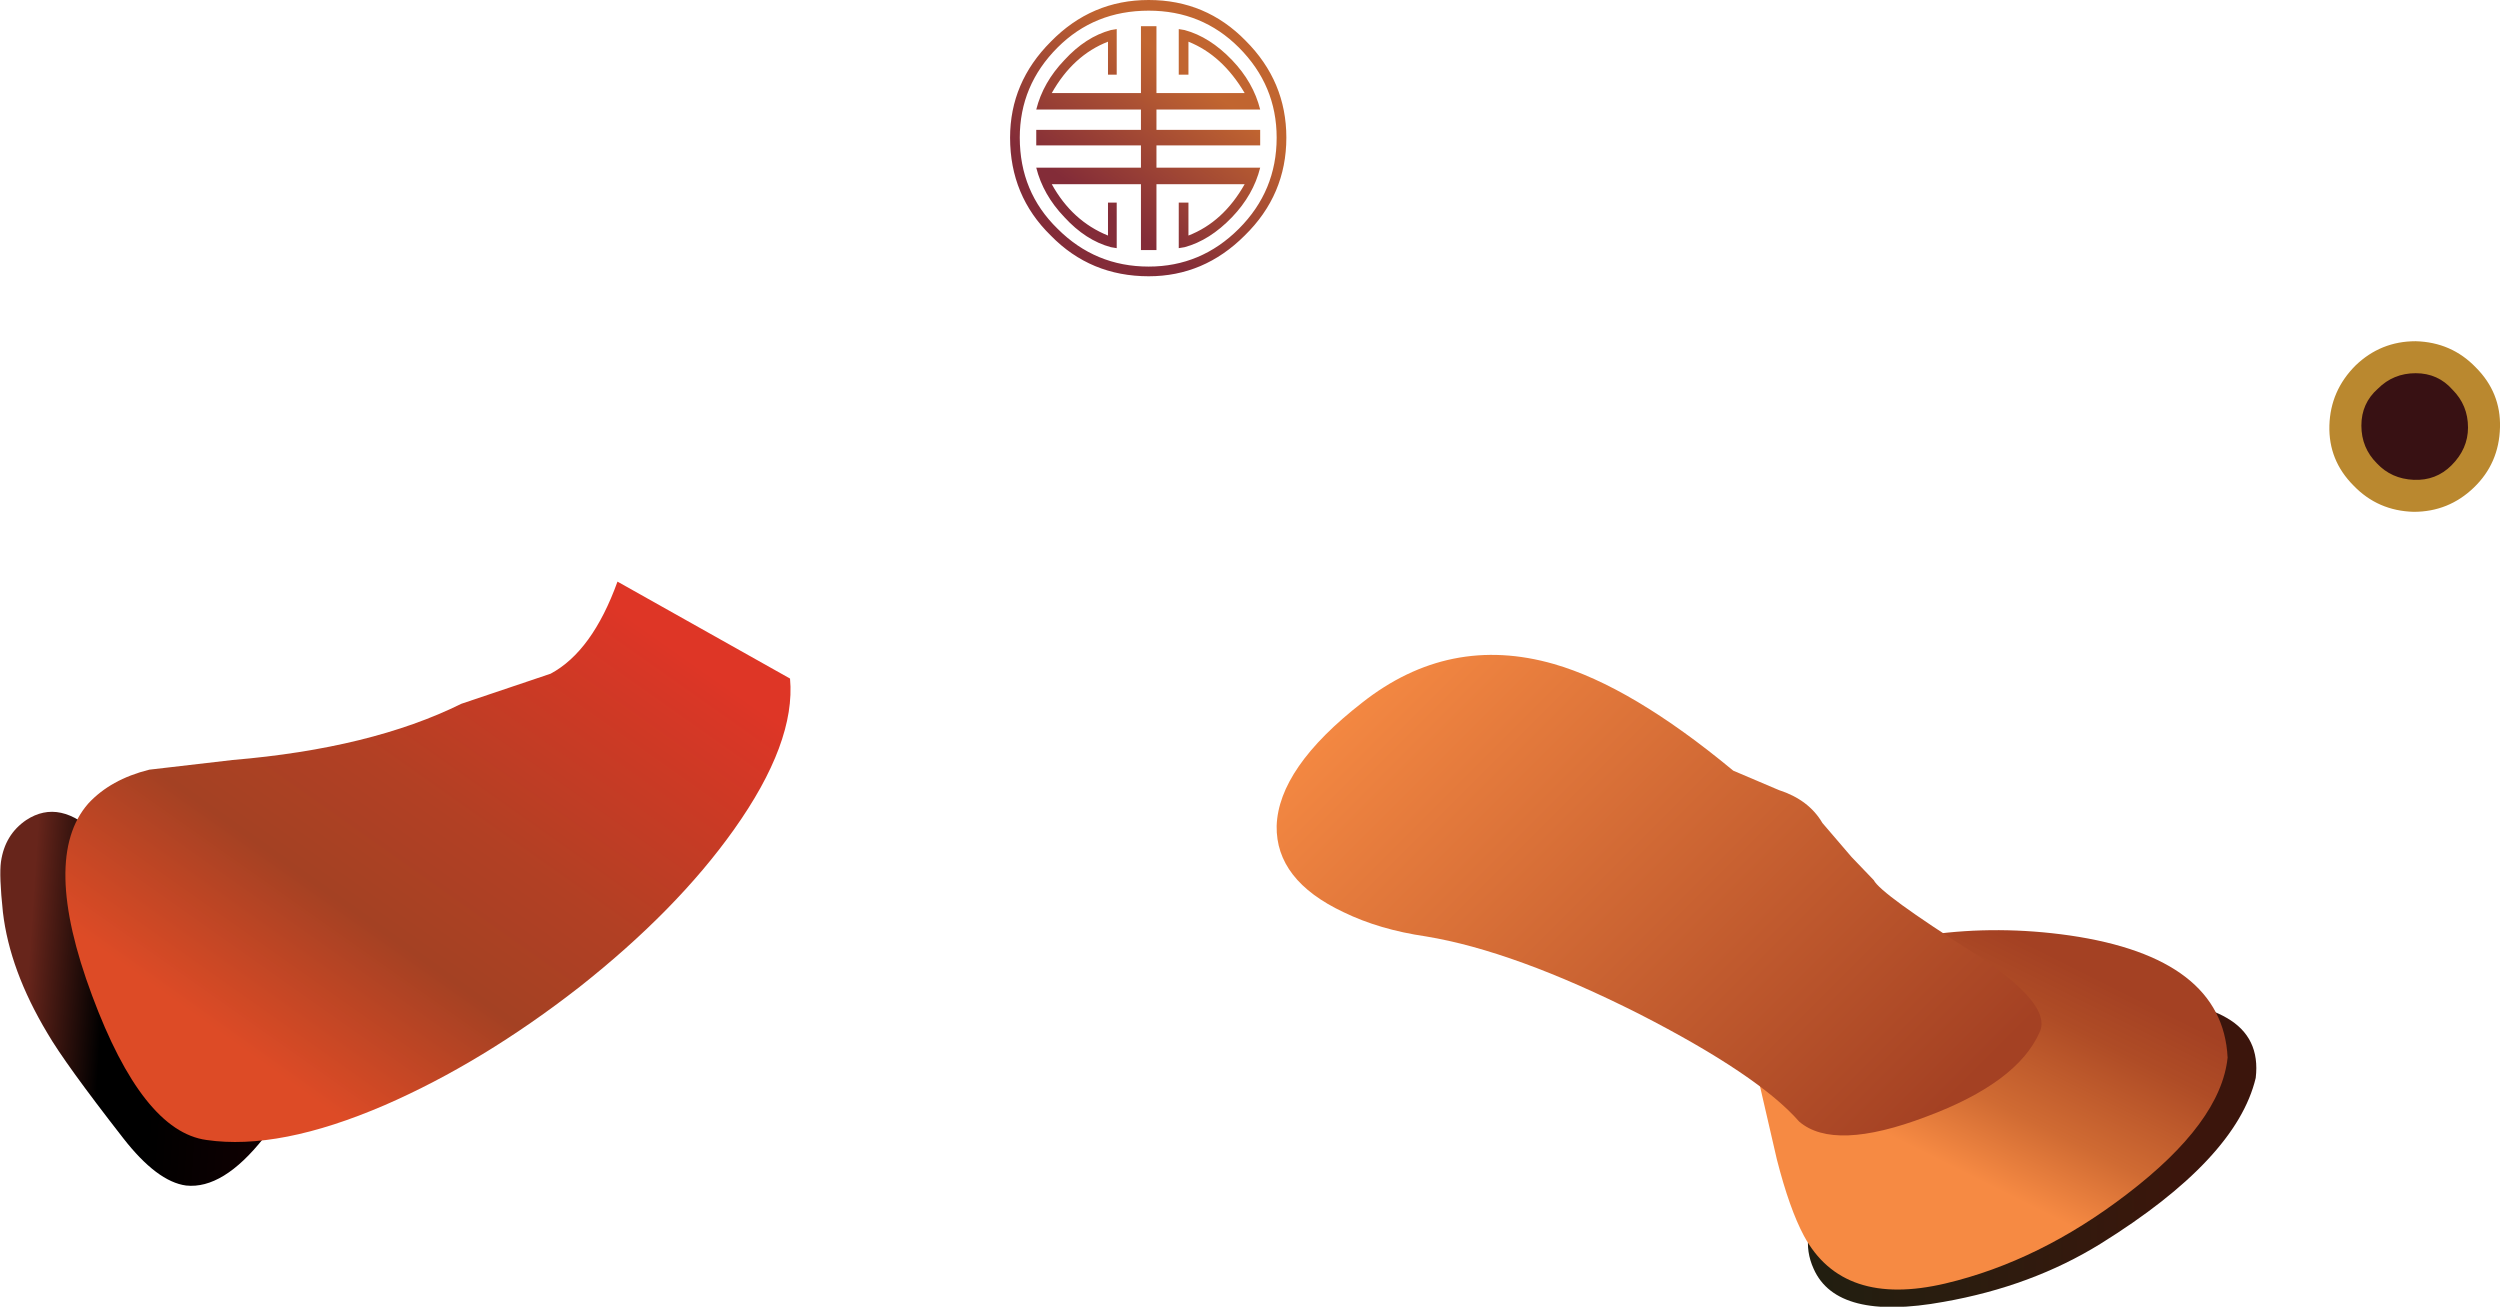
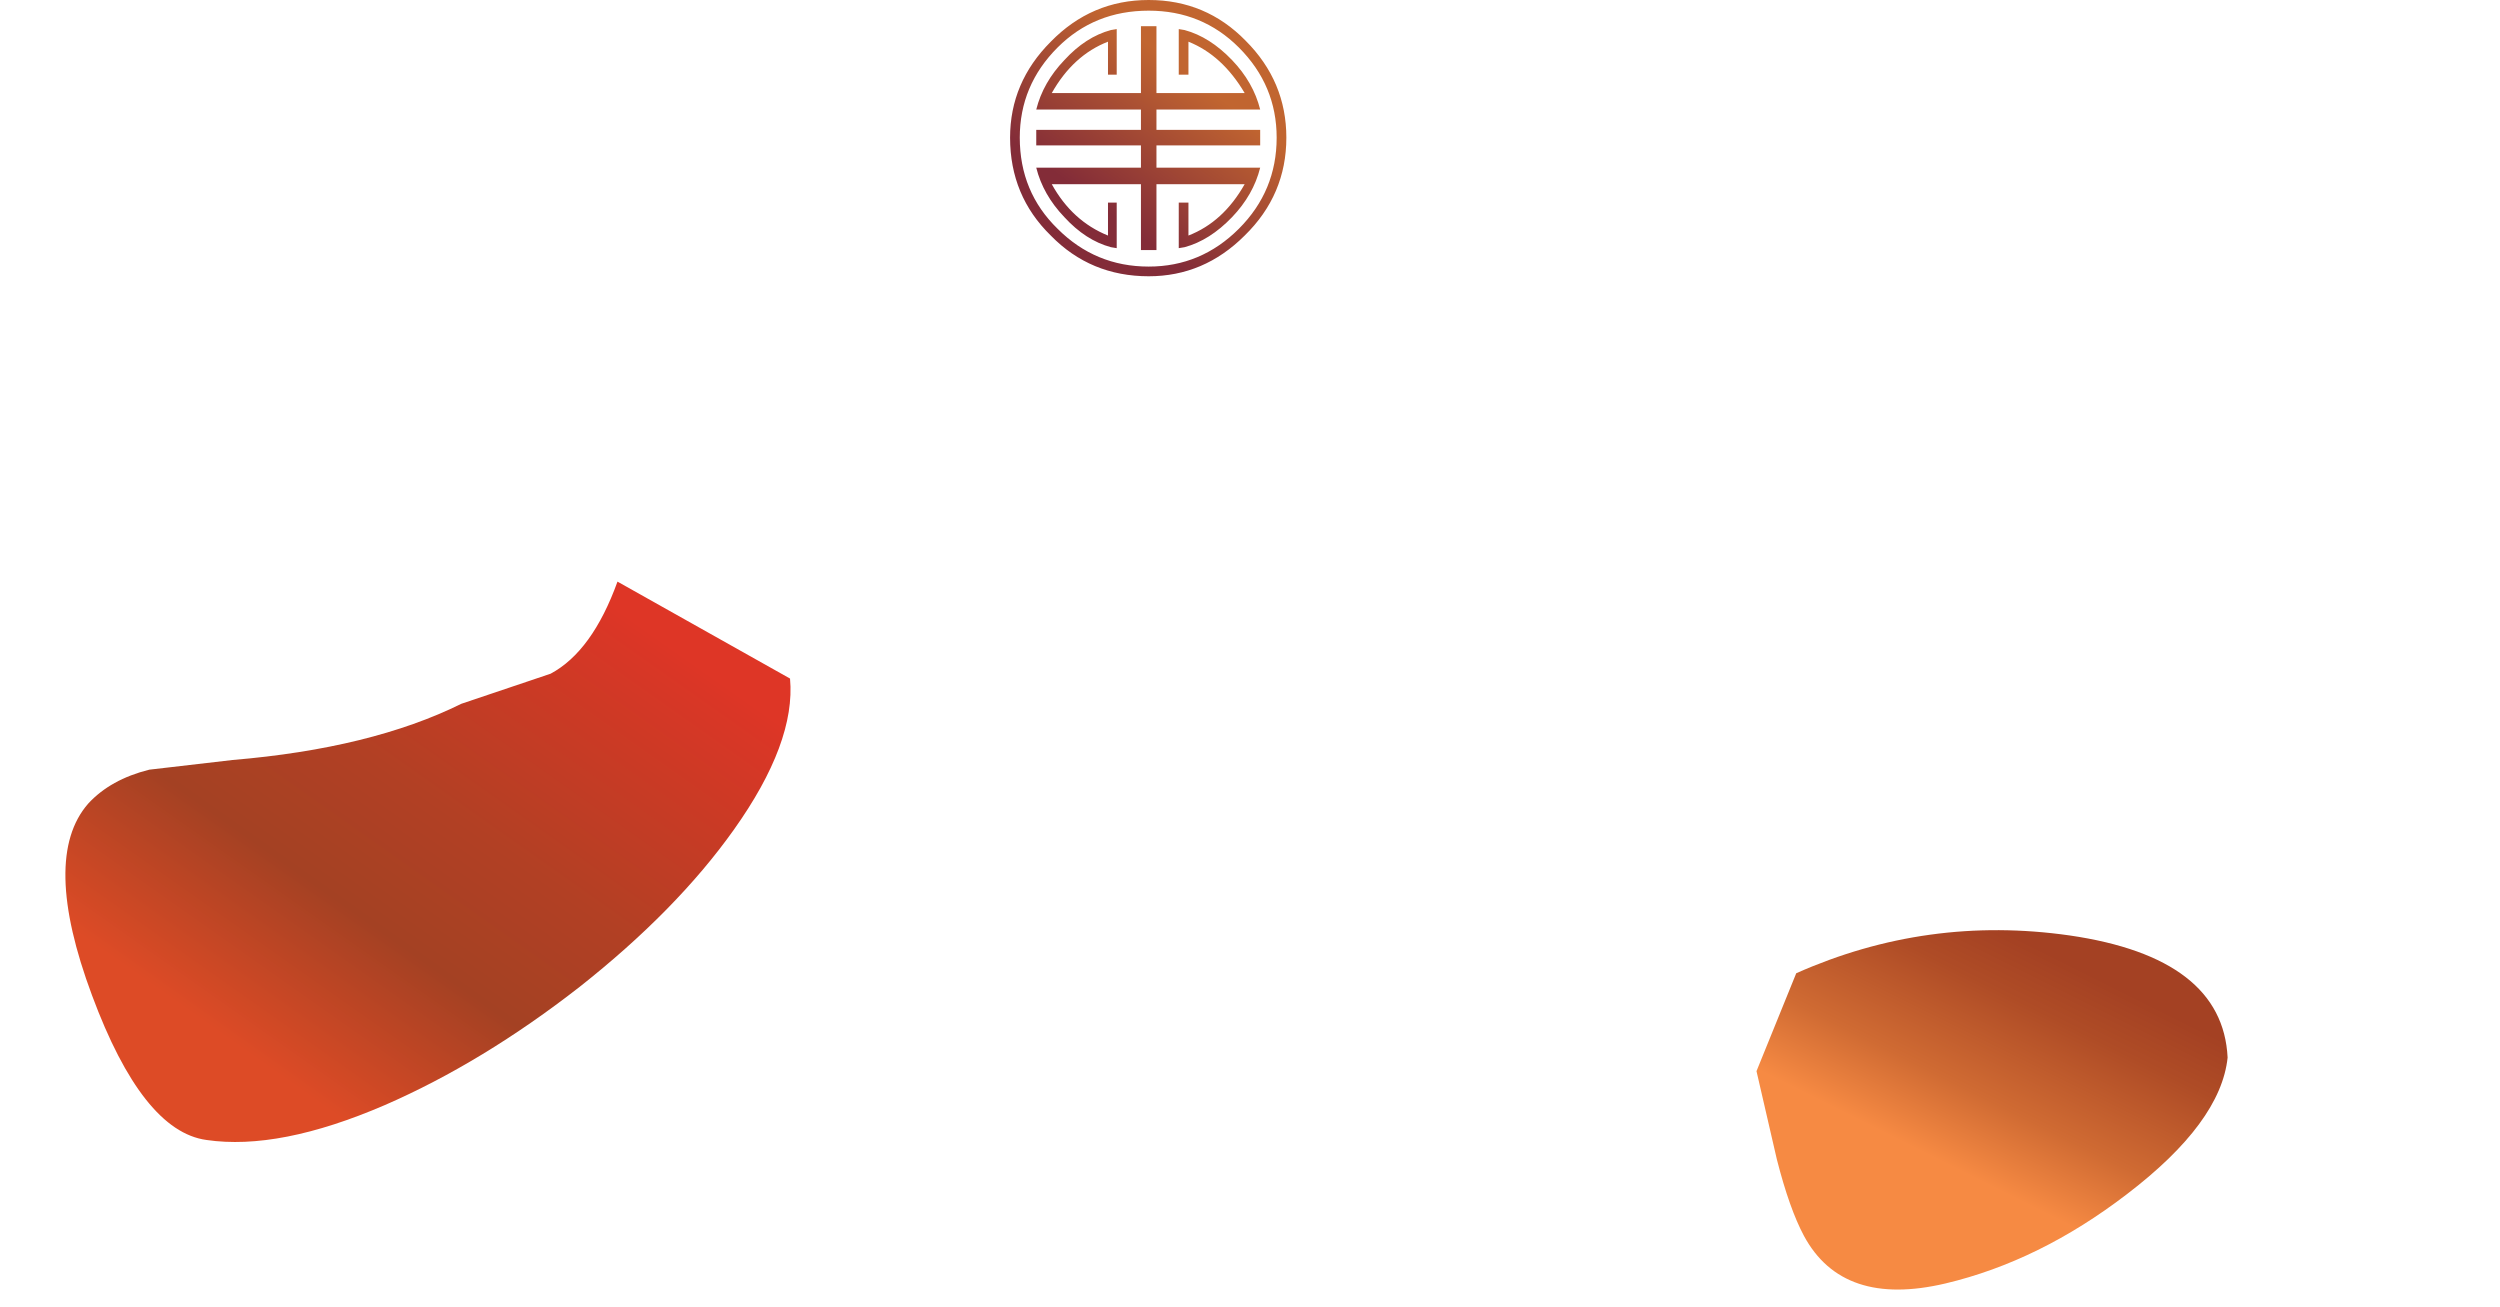
<svg xmlns="http://www.w3.org/2000/svg" height="67.4px" width="128.95px">
  <g transform="matrix(1.0, 0.0, 0.0, 1.0, -17.45, -81.45)">
-     <path d="M137.6 103.4 Q137.65 101.6 138.95 100.3 140.25 99.05 142.05 99.05 143.9 99.1 145.15 100.4 146.45 101.7 146.4 103.5 146.35 105.35 145.05 106.6 143.75 107.85 141.95 107.85 140.1 107.8 138.85 106.5 137.55 105.2 137.6 103.4" fill="#ba882f" fill-rule="evenodd" stroke="none" />
-     <path d="M139.25 103.4 Q139.25 102.25 140.1 101.5 140.9 100.7 142.05 100.7 143.2 100.7 143.95 101.55 144.75 102.35 144.75 103.5 144.75 104.6 143.9 105.45 143.1 106.25 141.95 106.2 140.8 106.15 140.05 105.35 139.25 104.55 139.25 103.4" fill="#381113" fill-rule="evenodd" stroke="none" />
-     <path d="M133.8 137.05 Q132.8 141.25 125.8 145.6 122.25 147.8 117.7 148.6 112.2 149.6 111.0 146.9 110.2 145.15 111.55 143.25 112.3 142.15 114.3 140.55 118.1 137.45 122.35 135.9 L125.5 134.6 Q127.4 133.8 128.7 133.45 130.65 133.0 132.3 133.95 134.05 134.95 133.8 137.05" fill="url(#gradient0)" fill-rule="evenodd" stroke="none" />
    <path d="M110.1 131.65 Q116.85 128.65 124.2 129.7 132.1 130.85 132.35 136.0 132.0 139.35 127.15 143.05 122.65 146.5 117.8 147.65 112.5 148.9 110.5 145.2 109.75 143.8 109.1 141.25 L108.05 136.7 110.1 131.65" fill="url(#gradient1)" fill-rule="evenodd" stroke="none" />
-     <path d="M109.2 122.2 Q110.75 122.7 111.45 123.9 L112.95 125.65 114.1 126.85 Q114.45 127.55 119.25 130.6 123.35 133.25 122.65 134.7 121.5 137.3 116.8 139.05 112.05 140.85 110.25 139.3 108.15 136.9 102.0 133.75 95.55 130.5 91.0 129.75 88.6 129.4 86.75 128.5 83.25 126.85 83.3 124.05 83.4 121.05 87.7 117.7 92.2 114.15 97.6 115.7 101.6 116.85 106.85 121.2 L109.2 122.2" fill="url(#gradient2)" fill-rule="evenodd" stroke="none" />
    <path d="M76.3 82.8 L77.1 82.8 77.1 86.25 81.65 86.25 Q80.5 84.3 78.75 83.6 L78.75 85.3 78.25 85.3 78.25 82.95 78.55 83.0 Q79.85 83.35 81.0 84.55 82.1 85.7 82.45 87.1 L77.1 87.1 77.1 88.15 82.45 88.15 82.45 88.95 77.1 88.95 77.1 90.1 82.45 90.1 Q82.1 91.5 81.0 92.65 79.85 93.85 78.55 94.2 L78.25 94.25 78.25 91.9 78.75 91.9 78.75 93.6 Q80.55 92.9 81.65 90.95 L77.1 90.95 77.1 94.35 76.3 94.35 76.3 90.95 71.7 90.95 Q72.75 92.85 74.6 93.6 L74.6 91.9 75.05 91.9 75.05 94.25 74.75 94.2 Q73.45 93.85 72.35 92.65 71.25 91.5 70.9 90.1 L76.3 90.1 76.3 88.95 70.9 88.95 70.9 88.15 76.3 88.15 76.3 87.1 70.9 87.1 Q71.25 85.7 72.35 84.55 73.45 83.35 74.75 83.0 L75.05 82.95 75.05 85.3 74.6 85.3 74.6 83.6 Q72.8 84.3 71.7 86.25 L76.3 86.25 76.3 82.8 M71.65 83.6 Q73.75 81.45 76.7 81.45 79.65 81.45 81.7 83.55 83.8 85.65 83.8 88.55 83.8 91.5 81.65 93.6 79.55 95.7 76.7 95.7 73.7 95.7 71.65 93.6 69.55 91.55 69.55 88.55 69.55 85.7 71.65 83.6 M70.05 88.55 Q70.05 91.35 72.0 93.25 73.95 95.2 76.7 95.2 79.4 95.2 81.35 93.25 83.3 91.3 83.3 88.55 83.3 85.85 81.35 83.9 79.45 82.0 76.7 82.0 73.9 82.0 72.0 83.9 70.05 85.85 70.05 88.55" fill="url(#gradient3)" fill-rule="evenodd" stroke="none" />
-     <path d="M25.05 128.0 L31.05 140.15 Q28.95 142.8 27.05 142.6 25.55 142.4 23.8 140.15 20.8 136.3 19.9 134.75 17.95 131.5 17.6 128.5 17.4 126.6 17.5 125.9 17.7 124.5 18.8 123.75 20.55 122.6 22.5 124.55 L25.05 128.0" fill="url(#gradient4)" fill-rule="evenodd" stroke="none" />
    <path d="M49.3 111.45 L58.2 116.45 Q58.5 119.75 55.3 124.25 52.35 128.4 47.35 132.35 42.35 136.25 37.3 138.45 31.85 140.8 28.1 140.25 24.8 139.8 22.2 132.8 19.55 125.7 22.0 122.9 23.15 121.65 25.15 121.15 L29.45 120.65 Q36.6 120.05 41.25 117.75 L45.85 116.2 Q48.0 115.05 49.3 111.45" fill="url(#gradient5)" fill-rule="evenodd" stroke="none" />
  </g>
  <defs>
    <linearGradient gradientTransform="matrix(0.014, 0.0, 0.0, -0.014, 122.3, 141.1)" gradientUnits="userSpaceOnUse" id="gradient0" spreadMethod="pad" x1="-819.2" x2="819.2">
      <stop offset="0.0" stop-color="#211e10" />
      <stop offset="0.275" stop-color="#291d0f" />
      <stop offset="0.769" stop-color="#39170c" />
      <stop offset="0.824" stop-color="#3b150c" />
    </linearGradient>
    <linearGradient gradientTransform="matrix(-0.004, 0.008, -0.008, -0.004, 119.7, 137.1)" gradientUnits="userSpaceOnUse" id="gradient1" spreadMethod="pad" x1="-819.2" x2="819.2">
      <stop offset="0.0" stop-color="#a44123" />
      <stop offset="0.196" stop-color="#af4c26" />
      <stop offset="0.557" stop-color="#d06b33" />
      <stop offset="0.824" stop-color="#f68a43" />
    </linearGradient>
    <linearGradient gradientTransform="matrix(0.02, 0.02, -0.02, 0.02, 107.8, 128.25)" gradientUnits="userSpaceOnUse" id="gradient2" spreadMethod="pad" x1="-819.2" x2="819.2">
      <stop offset="0.0" stop-color="#f68a43" />
      <stop offset="0.808" stop-color="#a44123" />
    </linearGradient>
    <linearGradient gradientTransform="matrix(0.003, -0.004, -0.004, -0.003, 76.55, 88.75)" gradientUnits="userSpaceOnUse" id="gradient3" spreadMethod="pad" x1="-819.2" x2="819.2">
      <stop offset="0.0" stop-color="#832c38" />
      <stop offset="1.0" stop-color="#c16530" />
    </linearGradient>
    <linearGradient gradientTransform="matrix(0.009, 6.0E-4, 6.0E-4, -0.009, 24.3, 132.95)" gradientUnits="userSpaceOnUse" id="gradient4" spreadMethod="pad" x1="-819.2" x2="819.2">
      <stop offset="0.129" stop-color="#67251b" />
      <stop offset="0.396" stop-color="#000000" />
      <stop offset="0.58" stop-color="#000000" />
      <stop offset="0.914" stop-color="#0d0001" />
      <stop offset="1.0" stop-color="#120003" />
    </linearGradient>
    <linearGradient gradientTransform="matrix(0.012, -0.017, -0.017, -0.012, 37.35, 125.3)" gradientUnits="userSpaceOnUse" id="gradient5" spreadMethod="pad" x1="-819.2" x2="819.2">
      <stop offset="0.129" stop-color="#dd4b26" />
      <stop offset="0.396" stop-color="#a44123" />
      <stop offset="0.604" stop-color="#b24024" />
      <stop offset="0.98" stop-color="#db3626" />
      <stop offset="1.0" stop-color="#de3626" />
    </linearGradient>
  </defs>
</svg>